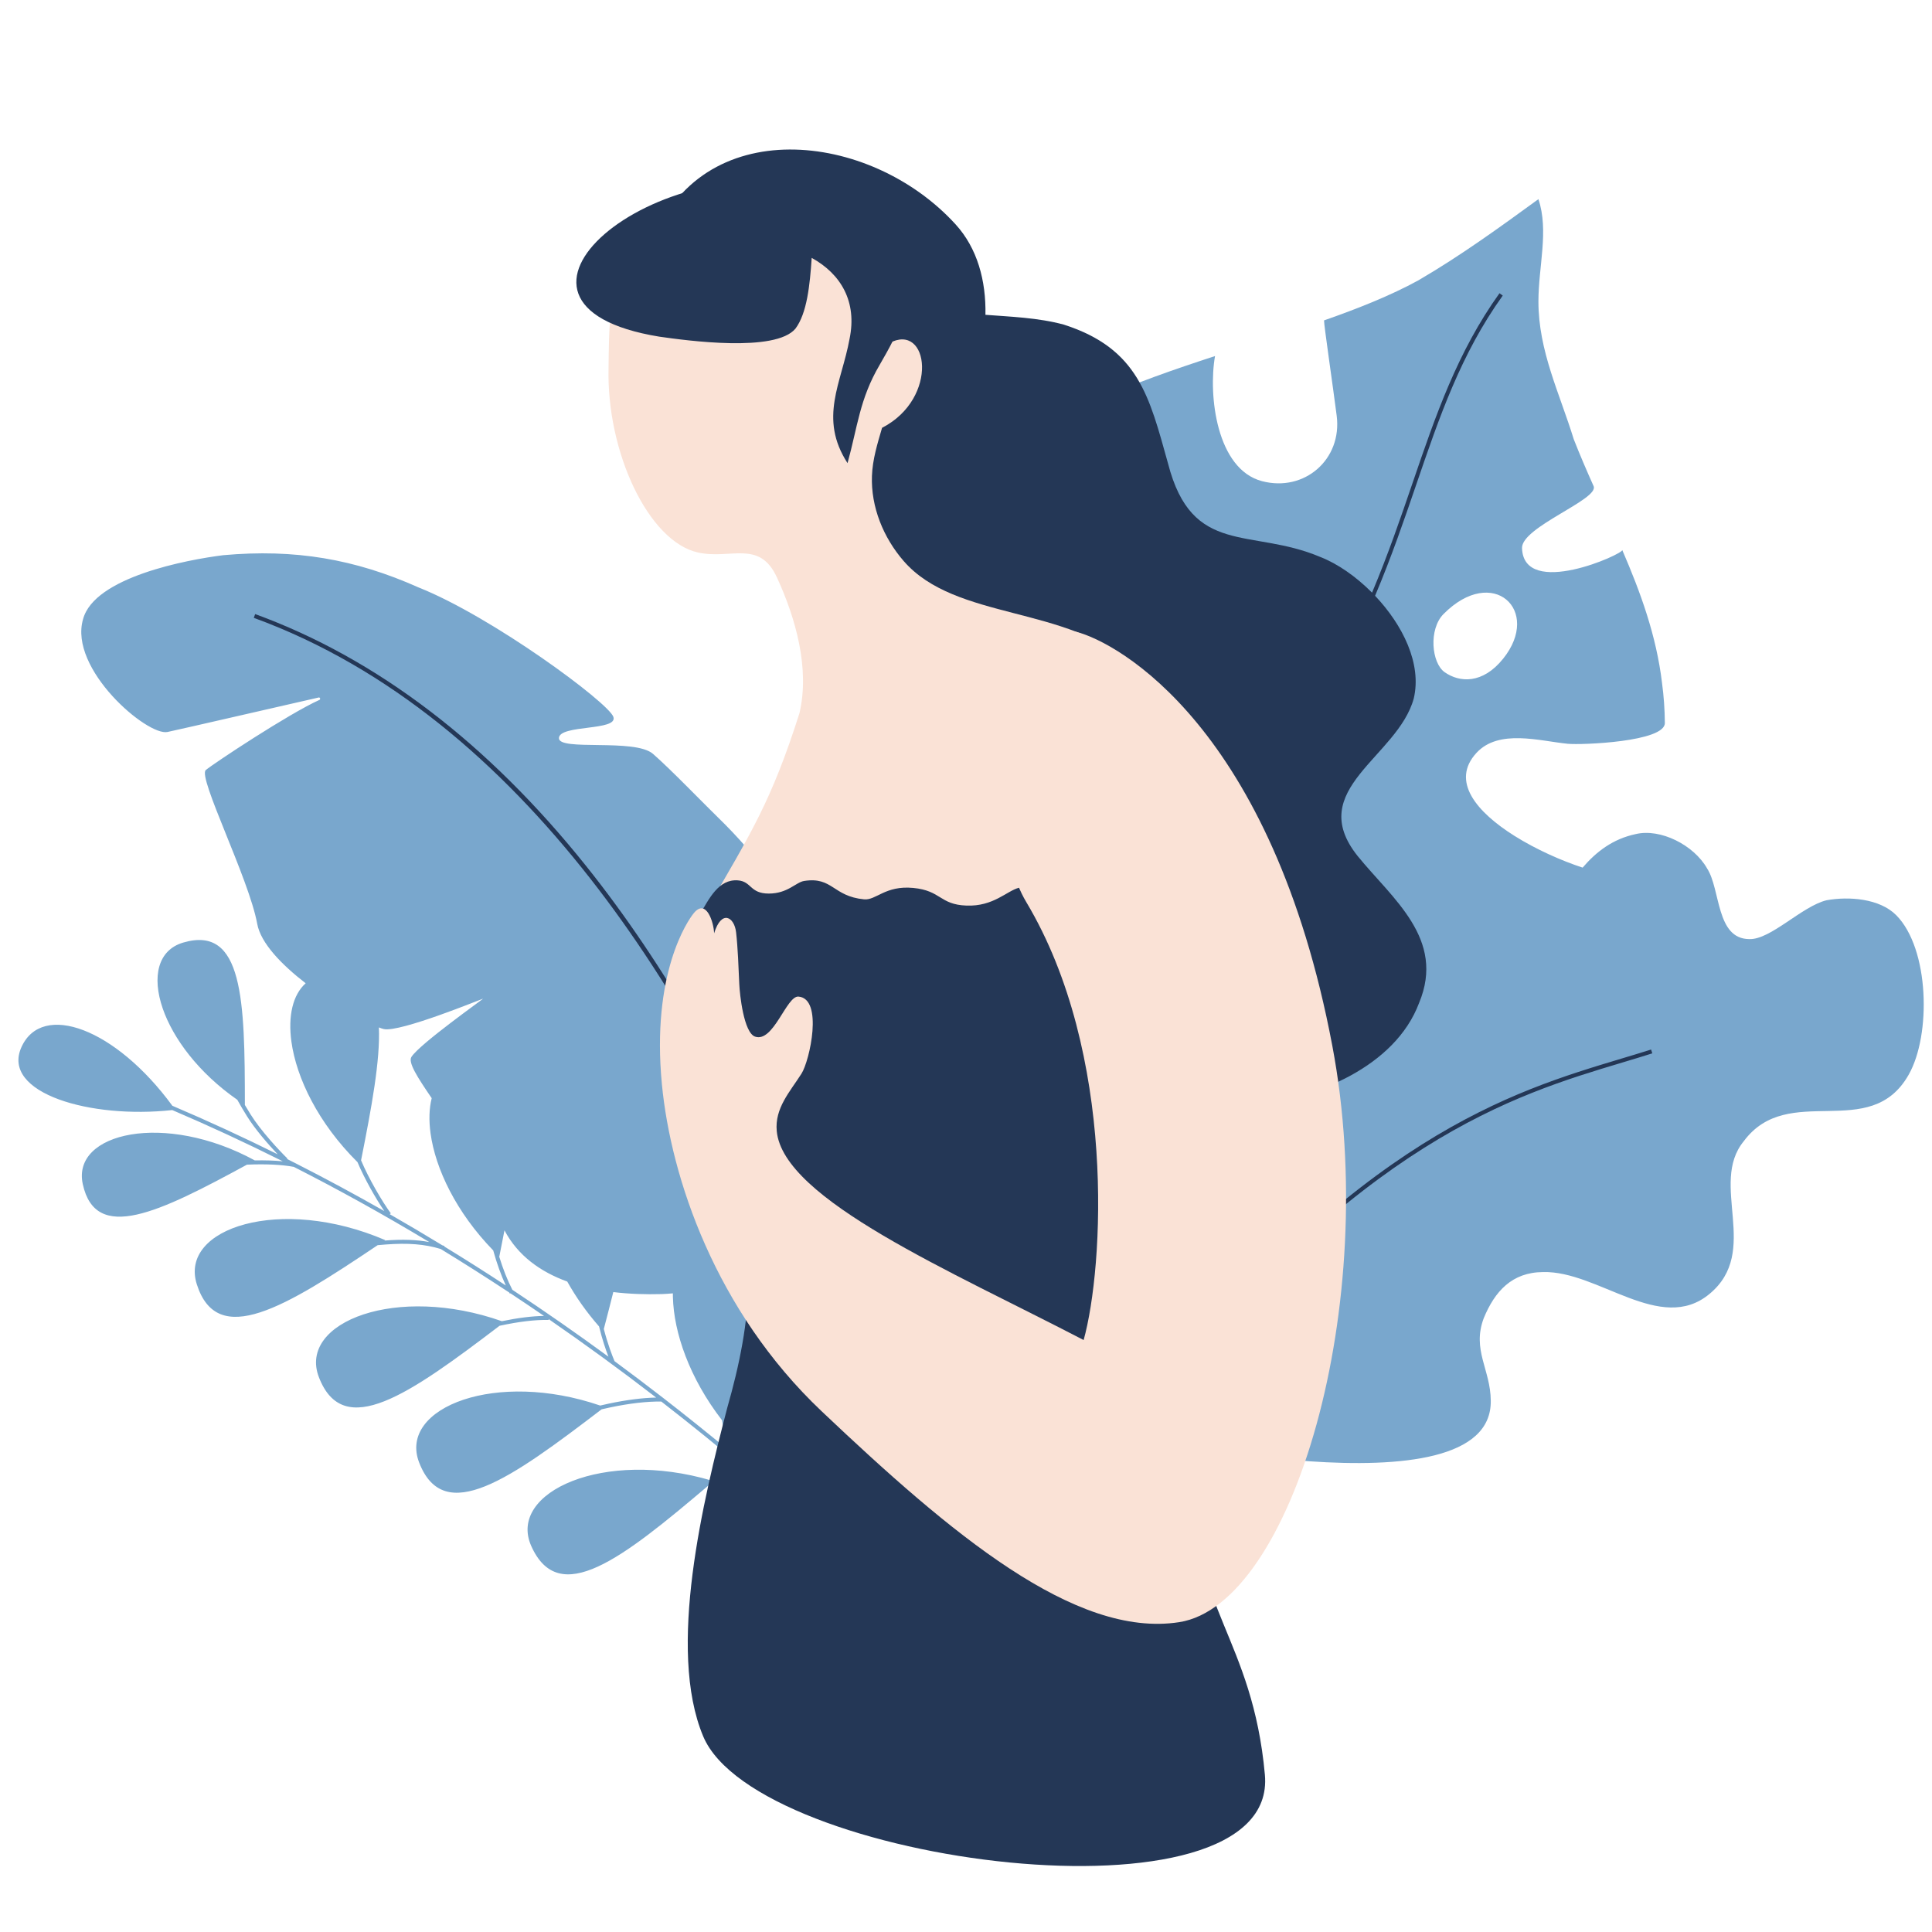
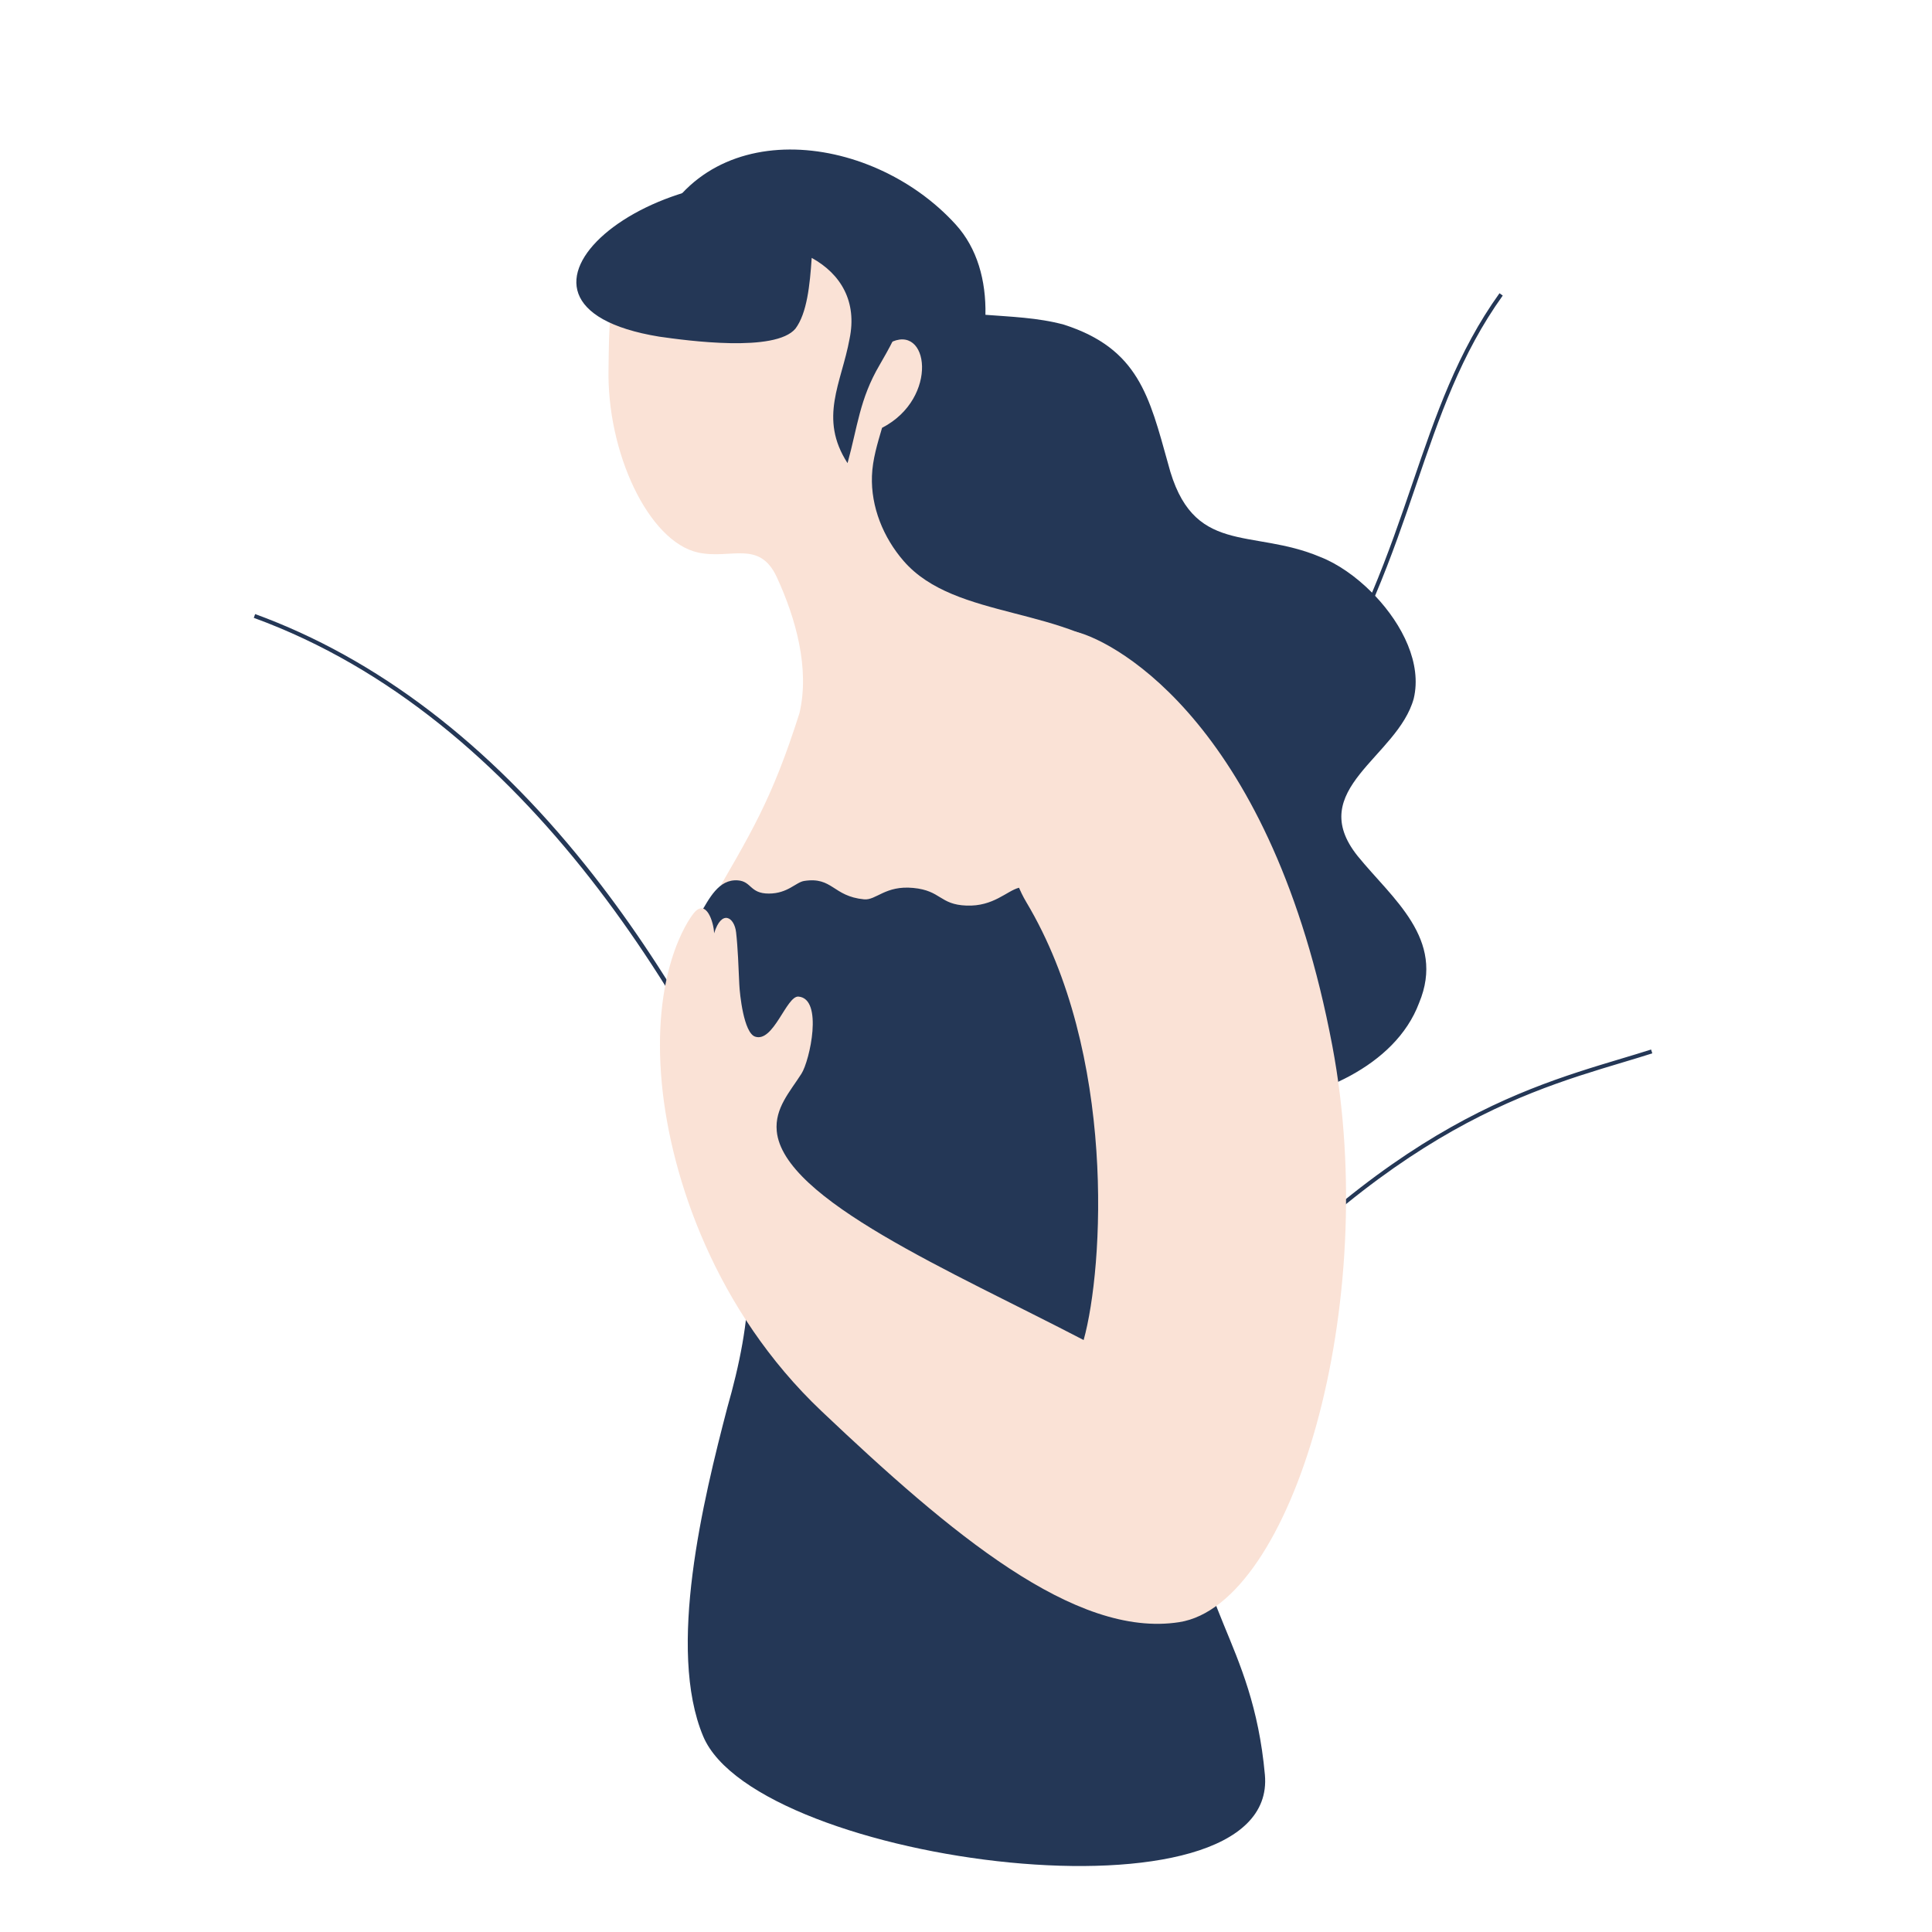
<svg xmlns="http://www.w3.org/2000/svg" width="100%" height="100%" viewBox="0 0 1080 1080" version="1.1" xml:space="preserve" style="fill-rule:evenodd;clip-rule:evenodd;stroke-linejoin:round;stroke-miterlimit:2;">
-   <path d="M170.872,549.653C157.448,539.287 145.745,527.24 143.776,516.396C139.193,491.172 110.396,434.302 115.042,430.458C119.682,426.615 161.401,398.984 178.578,391.245C179.302,390.917 178.932,389.729 178.146,389.911C149.984,396.302 104.917,406.75 93.656,409.177C82.396,411.609 38.286,374.01 46.427,346.13C52.734,322.552 104.682,312.87 124.776,310.359C164.839,306.745 198.406,312.505 233.938,328.365C275.115,344.719 340.047,392.708 342.87,400.714C345.693,408.714 312.927,404.922 312.448,412.526C311.969,420.13 354.87,412.531 365.057,421.443C375.245,430.349 392.188,448.057 405.521,461.083C448.583,504.563 485.219,573.036 482.896,632.448C481.974,659.339 470.766,706.62 442.896,716.969C437.472,716.154 431.736,716.059 425.833,716.397C426.126,735.673 417.374,764.169 406.682,797.74C406.607,797.649 406.532,797.558 406.456,797.465C407.56,803.696 408.892,809.059 410.402,813.321L410.762,813.62C419.017,820.494 427.2,827.453 435.307,834.5C459.708,855.708 483.435,877.688 506.474,900.367C518.085,911.796 529.52,923.404 540.776,935.183C543.339,937.866 545.893,940.557 548.438,943.258C549.066,943.924 549.693,944.59 550.319,945.257C550.527,945.479 551.069,945.646 550.943,945.922C550.632,946.6 550.008,947.185 549.313,947.453C549.029,947.562 548.897,947.011 548.69,946.79C548.273,946.346 547.856,945.903 547.439,945.46C545.544,943.445 543.643,941.436 541.736,939.432C534.599,931.928 527.388,924.493 520.106,917.129C495.679,892.427 470.449,868.518 444.44,845.488C436.798,838.721 429.088,832.033 421.313,825.42L421.216,825.337C414.652,825.839 405.396,827.701 396.07,830.36C347.709,871.386 312.503,899.053 296.969,864.224C290.247,849.161 300.496,835.471 320.04,827.861C339.316,820.354 367.633,818.762 397.634,827.601C405.352,825.501 412.903,823.968 418.83,823.314L418.679,823.185C410.504,816.27 402.258,809.439 393.937,802.7C386.039,796.303 378.074,789.99 370.045,783.759L369.681,783.477C361.814,783.335 351.607,784.516 340.823,786.813C339.318,787.133 337.803,787.472 336.28,787.83C285.221,826.853 248.142,853.409 234.297,817.536C228.359,802.151 239.297,789.005 259.205,782.407C278.576,775.987 306.439,775.765 335.515,785.711C337.134,785.329 338.75,784.967 340.354,784.625C350.016,782.568 359.241,781.398 366.798,781.248L366.695,781.168C356.659,773.434 346.525,765.829 336.286,758.366C326.672,751.358 316.967,744.476 307.174,737.719L306.696,737.389L306.688,737.854C299.191,737.694 289.966,738.802 279.26,741.113L281.953,739.063L279.381,741.02C228.71,779.566 191.941,805.517 178.25,769.828C172.344,754.43 183.307,741.306 203.229,734.748C222.835,728.294 251.118,728.199 280.539,738.557C289.482,736.706 297.381,735.713 304.106,735.609L304.046,735.568C297.918,731.368 291.755,727.219 285.559,723.12L285.333,722.97L285.005,723.146C284.899,722.947 284.793,722.746 284.688,722.544L284.491,722.414C278.219,718.279 271.915,714.194 265.574,710.166C259.354,706.216 253.099,702.32 246.813,698.476L246.344,698.19C237.481,695.479 228.128,694.728 215.453,695.688C214.018,695.796 212.572,695.919 211.119,696.057C159.091,731.024 121.5,753.997 110.016,717.927C105.01,702.211 116.717,689.745 136.986,684.353C157.255,678.961 186.086,680.643 215.328,693.224L214.95,693.478C215.061,693.47 215.171,693.461 215.281,693.453C224.984,692.72 232.804,692.971 239.956,694.315L239.54,694.064C226.888,686.454 214.107,679.062 201.191,671.909C189.052,665.188 176.796,658.68 164.43,652.387L164.228,652.284C157.494,651.025 148.464,650.602 138.044,651.054C88.853,677.834 53.516,695.052 46.276,661.953C43.115,647.495 54.612,637.333 73.169,634.206C91.727,631.079 117.344,634.987 142.422,648.667L142.404,648.676C148.163,648.559 153.439,648.727 158.062,649.173L157.782,649.033C147.624,643.953 137.394,639.018 127.09,634.242C117.095,629.61 107.031,625.13 96.903,620.797L96.289,620.535C73.398,623.048 49.714,620.708 33.012,614.615C15.908,608.375 6.128,598.198 12.026,585.266C23.622,559.825 64.547,574.765 96.348,618.127C116.429,626.677 136.059,635.75 155.221,645.257C149.995,639.746 142.702,631.4 138.141,624.099C136.261,621.091 134.422,617.971 132.644,614.783C110.997,599.714 96.765,580.511 90.979,563.799C84.822,546.018 88.224,531.057 102.427,526.896C135.906,517.094 136.87,558.984 136.885,617.62L136.818,617.577C137.877,619.388 138.952,621.169 140.042,622.911C145.807,632.146 156.068,643.12 160.688,647.63L160.453,647.87L160.573,647.93C161.987,648.641 163.399,649.355 164.809,650.071L164.933,650.133L165.078,650.161L165.07,650.203L165.413,650.377C173.625,654.556 181.789,658.828 189.902,663.196C198.132,667.628 206.308,672.159 214.435,676.779L214.838,677.008C210.107,670.052 203.817,659.094 199.84,649.642C177.887,627.861 165.693,602.607 162.903,582.291C160.938,567.983 163.636,556.124 170.872,549.653ZM716.858,535.881C698.064,519.289 688.65,495.06 684.151,469.323C649.005,469.135 601.51,467.578 577.74,457.734C530.88,438.339 494.599,364.318 514.589,313.38C527.714,279.927 552.938,256.474 583.849,238.49C584.26,261.089 595.469,280.688 610.969,296.005C620.594,305.526 648.885,331.547 658.005,307.177C666.453,284.583 634.458,262.026 622.448,248.12C617.646,242.552 612.714,225.37 612.375,223.948C633.667,214.365 656.484,206.448 679.208,199.036C675.359,220.943 680.042,262.307 705.484,268.974C729.25,275.203 750.302,256.776 747.229,232.479C745.25,216.891 740.057,181.432 740.141,179.104C759.422,172.359 777.411,165.182 792.88,156.714C816.568,142.901 838.281,127.115 859.99,111.323C865.911,129.083 859.99,148.818 859.99,168.557C859.99,196.182 871.833,219.865 879.729,245.521C883.198,254.385 886.969,263.099 890.833,271.75C894.125,279.109 850.458,294.594 850.823,306.391C851.734,334.849 907.766,309.583 906.844,307.453C917.083,331.146 925.906,355.292 929.073,381.693C930.094,389.25 930.604,396.755 930.661,404.167C930.74,414.693 884.146,416.542 876.339,415.771C860.672,414.229 837.854,407.339 825.375,420.844C810.719,436.708 825.526,454.005 846.578,467.245C858.693,474.86 872.873,481.13 884.697,485.005C892.395,476.014 901.675,468.96 914.339,466.266C928.182,462.943 946.844,472.349 954.276,485.453C961.901,497.25 959.198,524.896 977.891,524.958C989.849,525.37 1007.29,506.547 1021.13,503.229C1033.47,501.026 1050.66,502.203 1059.98,511.573C1078.61,530.323 1079.58,578.536 1066.98,600.734C1045.37,638.974 999.693,604.26 974.729,638.005C955.219,661.865 984.443,699.516 955.583,723.344C928.224,746.057 893.385,710.255 862.547,711.094C845.161,711.224 835.599,721.844 829.385,736.964C822.786,754.698 833.219,765.568 833.349,782.948C834.453,848.542 629.573,801.578 629.568,801.573C621.271,799.672 613.01,700.479 649.552,617.339C661.192,590.856 686.512,557.524 716.858,535.881ZM342.841,722.279C341.192,728.902 339.404,735.788 337.539,742.904C339.725,751.407 342.266,757.898 343.516,760.865L343.492,760.875C352.661,767.632 361.656,774.433 370.471,781.26L370.495,781.26L370.494,781.278C383.09,791.032 395.324,800.842 407.186,810.653C405.792,805.957 404.58,800.297 403.596,793.885C385.403,770.397 376.65,744.93 376.159,725.059C376.142,724.363 376.135,723.673 376.138,722.994C374.037,723.185 371.968,723.325 369.938,723.401C361.014,723.652 351.827,723.367 342.841,722.279ZM282.002,687.768C281.085,692.52 280.119,697.403 279.125,702.396L279.004,702.279C281.16,709.339 283.64,715.613 286.41,721.002C304.91,733.224 322.815,745.724 340.114,758.393C338.623,754.495 336.598,748.603 334.881,741.495C327.734,733.349 321.818,724.861 317.096,716.398C302.181,710.991 289.518,701.994 282.002,687.768ZM241.325,613.889C233.312,602.153 228.002,593.893 230,590.807C234.839,583.339 270.745,558.083 269.974,558.276C269.203,558.469 223.62,577.198 214.604,575.266C213.928,575.121 212.98,574.809 211.805,574.344C212.572,592.824 207.785,618.676 201.838,648.629C206.133,658.853 213.646,671.709 218.474,678.276L217.854,678.732L217.893,678.754C222.673,681.495 227.436,684.267 232.18,687.071C237.081,689.968 241.961,692.9 246.823,695.862L247.262,696.13C247.658,696.253 248.053,696.38 248.448,696.51L248.353,696.797L248.498,696.885C254.055,700.287 259.587,703.728 265.091,707.213C270.912,710.897 276.702,714.63 282.464,718.405L282.746,718.59C280.098,712.857 277.743,706.296 275.713,698.997C254.963,677.664 243.395,653.292 240.686,633.572C239.678,626.234 239.897,619.541 241.325,613.889ZM623.646,391.568C616.51,401.792 602.391,405.88 586.109,398.12C573.188,391.953 558.349,378.281 556.839,363.083C550.823,302.599 657.5,343.052 623.646,391.568ZM807.586,375.769C815.898,381.589 828.782,382.522 840.267,368.214C861.965,341.188 834.422,315.474 806.922,343.271C798.553,351.729 800.181,370.585 807.586,375.769Z" style="fill:rgb(121,167,205);fill-rule:nonzero;" />
  <path d="M521.417,951.292C521.208,950.047 499.844,825.177 442.552,688.708C389.724,562.875 294.677,401.161 141.87,345.375L142.635,343.271C210.479,368.036 272.729,415.422 327.661,484.109C371.568,539.01 410.922,607.568 444.635,687.88C502.016,824.583 523.417,949.672 523.625,950.917L521.417,951.292ZM556.313,931.177L554.359,930.078C561.901,916.677 569.094,902.964 576.057,889.708C593.969,855.573 612.49,820.281 637.891,788.547C760.328,635.578 844.766,610.255 906.417,591.76C912.214,590.026 917.688,588.38 922.964,586.693L923.646,588.828C918.344,590.521 912.865,592.167 907.063,593.906C845.688,612.313 761.641,637.521 639.641,789.948C614.375,821.516 595.901,856.708 578.036,890.75C571.073,904.016 563.87,917.745 556.313,931.177ZM567.614,575.177C523.032,532.949 501.798,467.286 482.734,411.365C470.786,375.536 469.297,336.724 466.307,299.406C465.991,292.427 465.674,285.717 465.558,279.224L364.036,136.688C391.255,62.792 486.245,72.708 534.24,125.49C546.333,138.791 551.244,156.827 550.866,175.978C564.595,177.058 580.233,177.526 594.714,181.474C636.516,194.906 642.49,221.776 652.938,259.099C666.375,311.349 699.224,294.927 738.042,311.349C747.628,315.076 757.974,322.221 766.98,331.296C775.997,309.865 782.993,289.406 789.693,269.813C802.552,232.214 814.698,196.703 838.224,163.922L840.047,165.224C816.708,197.74 804.615,233.099 791.813,270.536C785.005,290.444 777.894,311.242 768.678,333.046C784.035,349.247 794.933,371.005 790.297,390.464C781.339,423.307 729.083,441.219 758.943,478.542C778.354,502.422 808.214,524.818 793.281,560.641C779.849,596.469 735.057,614.38 700.714,617.37C661.896,621.849 626.063,614.38 593.214,594.979C584.548,589.615 576.595,583.482 569.259,576.714C562.881,584.895 557.157,593.516 552.354,602.719L550.37,601.682C555.273,592.288 561.113,583.503 567.614,575.177Z" style="fill:rgb(36,55,86);fill-rule:nonzero;" />
  <path d="M632.781,371.802C596.953,338.214 534.245,347.172 505.13,313.583C493.807,300.526 486.792,283.391 487.427,266.01C487.766,256.781 490.495,247.984 493.078,239.156C525.229,222.583 519.214,179.688 496.974,191.885C493.469,150.255 478.052,115.109 422.286,111.484C393.276,109.599 363.333,124.453 350.88,143.333C340.052,159.75 340.458,186.198 340.182,205.703C339.036,252.708 362.474,302.693 390.167,308.849C408.505,312.927 424.464,301.443 434.286,322.75C444.807,345.573 452.771,373.75 446.901,398.672C431.229,447.938 419.708,465.849 395.073,508.396C361.479,564.375 381.958,606.922 408.828,649.464C435.703,689.771 431.224,736.792 417.786,783.818C404.349,835.318 385.87,891.193 396.292,939.891C404.26,977.115 608.151,987.583 630.547,956.234C652.938,924.885 675.339,696.49 675.339,636.031C675.333,555.417 697.729,434.5 632.781,371.802Z" style="fill:rgb(250,226,214);fill-rule:nonzero;" />
  <path d="M569.646,496.245C562.724,498.031 555.406,506.792 540.286,506.229C525.172,505.672 526.188,497.854 510.51,496.359C494.839,494.865 489.792,503.385 483,502.734C465.51,501.052 465.51,489.995 449.557,492.453C444.859,493.177 440.391,499.51 429.755,499.51C419.115,499.51 420.198,492.714 412.479,492.13C401.646,491.318 396.422,502.443 391.286,511.005C357.693,566.984 372.995,606.917 399.87,649.464C426.745,689.766 420.026,739.776 406.589,786.797C393.151,838.297 372.667,921.969 393.099,970.635C423.182,1042.26 714.984,1079.85 707.083,992.135C700.224,916 665.151,897.375 669.188,832.745C674.005,755.563 675.333,668.932 675.333,636.026C675.333,596.115 685.333,508.536 678.479,498.609C671.625,488.688 598.839,488.688 569.646,496.245ZM500.651,130.141C481.24,103.844 459.458,106.385 460.339,105.339C366.276,80.708 258.781,170.276 368.516,188.188C384.193,190.427 433.464,197.146 444.661,183.708C451.104,175.12 452.724,159.443 453.745,144.156C470.094,153.172 479.24,168.63 474.896,189.479C470.417,214.115 457.464,233.719 473.776,258.896C479.375,238.745 480.495,223.068 491.693,204.036C500.651,188.359 520.057,156.438 500.651,130.141Z" style="fill:rgb(36,55,86);fill-rule:nonzero;" />
  <path d="M744.76,584.526C711.167,406.88 625.156,359.172 601.609,353.182C578.057,347.193 569.911,398.078 565.911,413.203C558.891,439.74 559.26,480.13 573.703,504.281C624.208,588.74 616.974,708.745 605.776,749.047C605.771,749.057 605.771,749.073 605.766,749.089C531.849,710.609 437.813,670.578 434.208,632.297C433.005,619.474 441.568,610.328 448.021,600.203C452.667,592.906 460.339,558.219 446.339,557.099C439.661,556.563 432.396,583.016 422.094,579.479C415.734,577.292 413.521,555.734 413.276,550.344C412.844,540.719 412.464,529.792 411.484,521.188C410.505,512.578 403.365,508.229 399.188,521.719C399.021,515.599 394.75,502.021 387.859,510.427C384.318,514.745 364.036,544.224 370.01,606.172C375.042,658.406 399.964,732.667 459.208,788.813C531.365,857.193 600.911,915.932 659.245,906.792C722.365,896.896 772.156,729.396 744.76,584.526Z" style="fill:rgb(250,226,214);fill-rule:nonzero;" />
</svg>